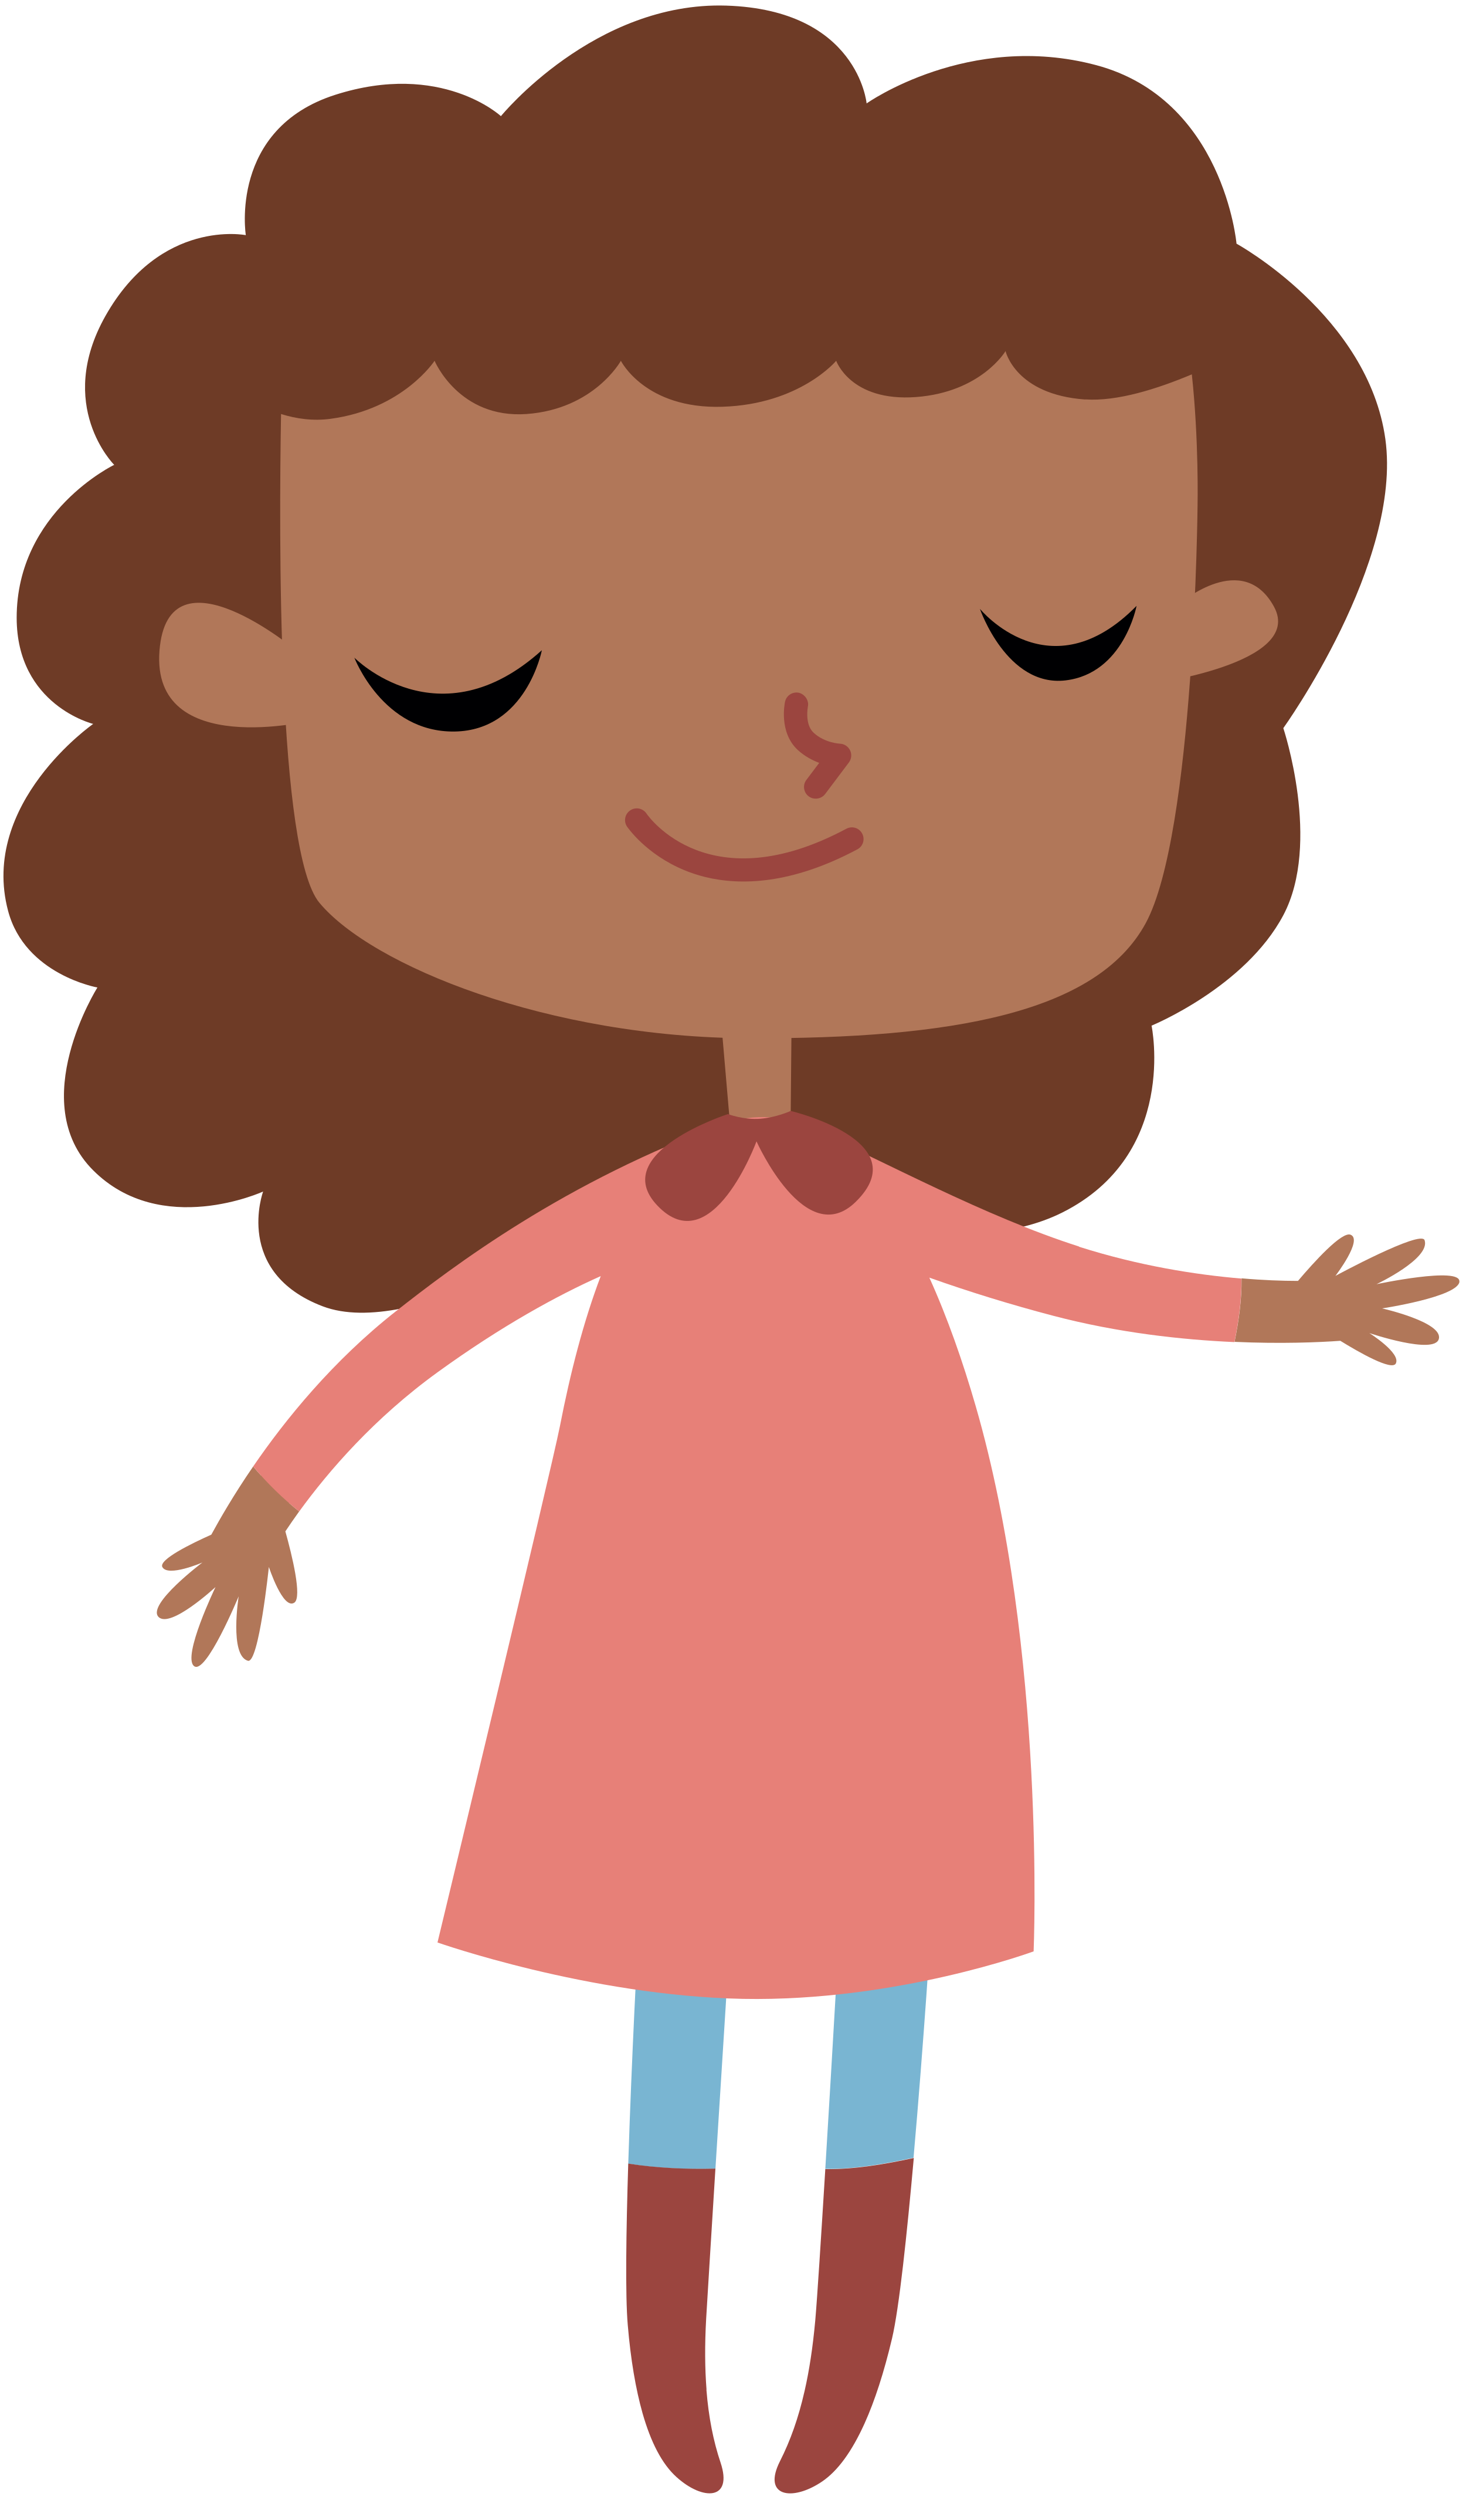
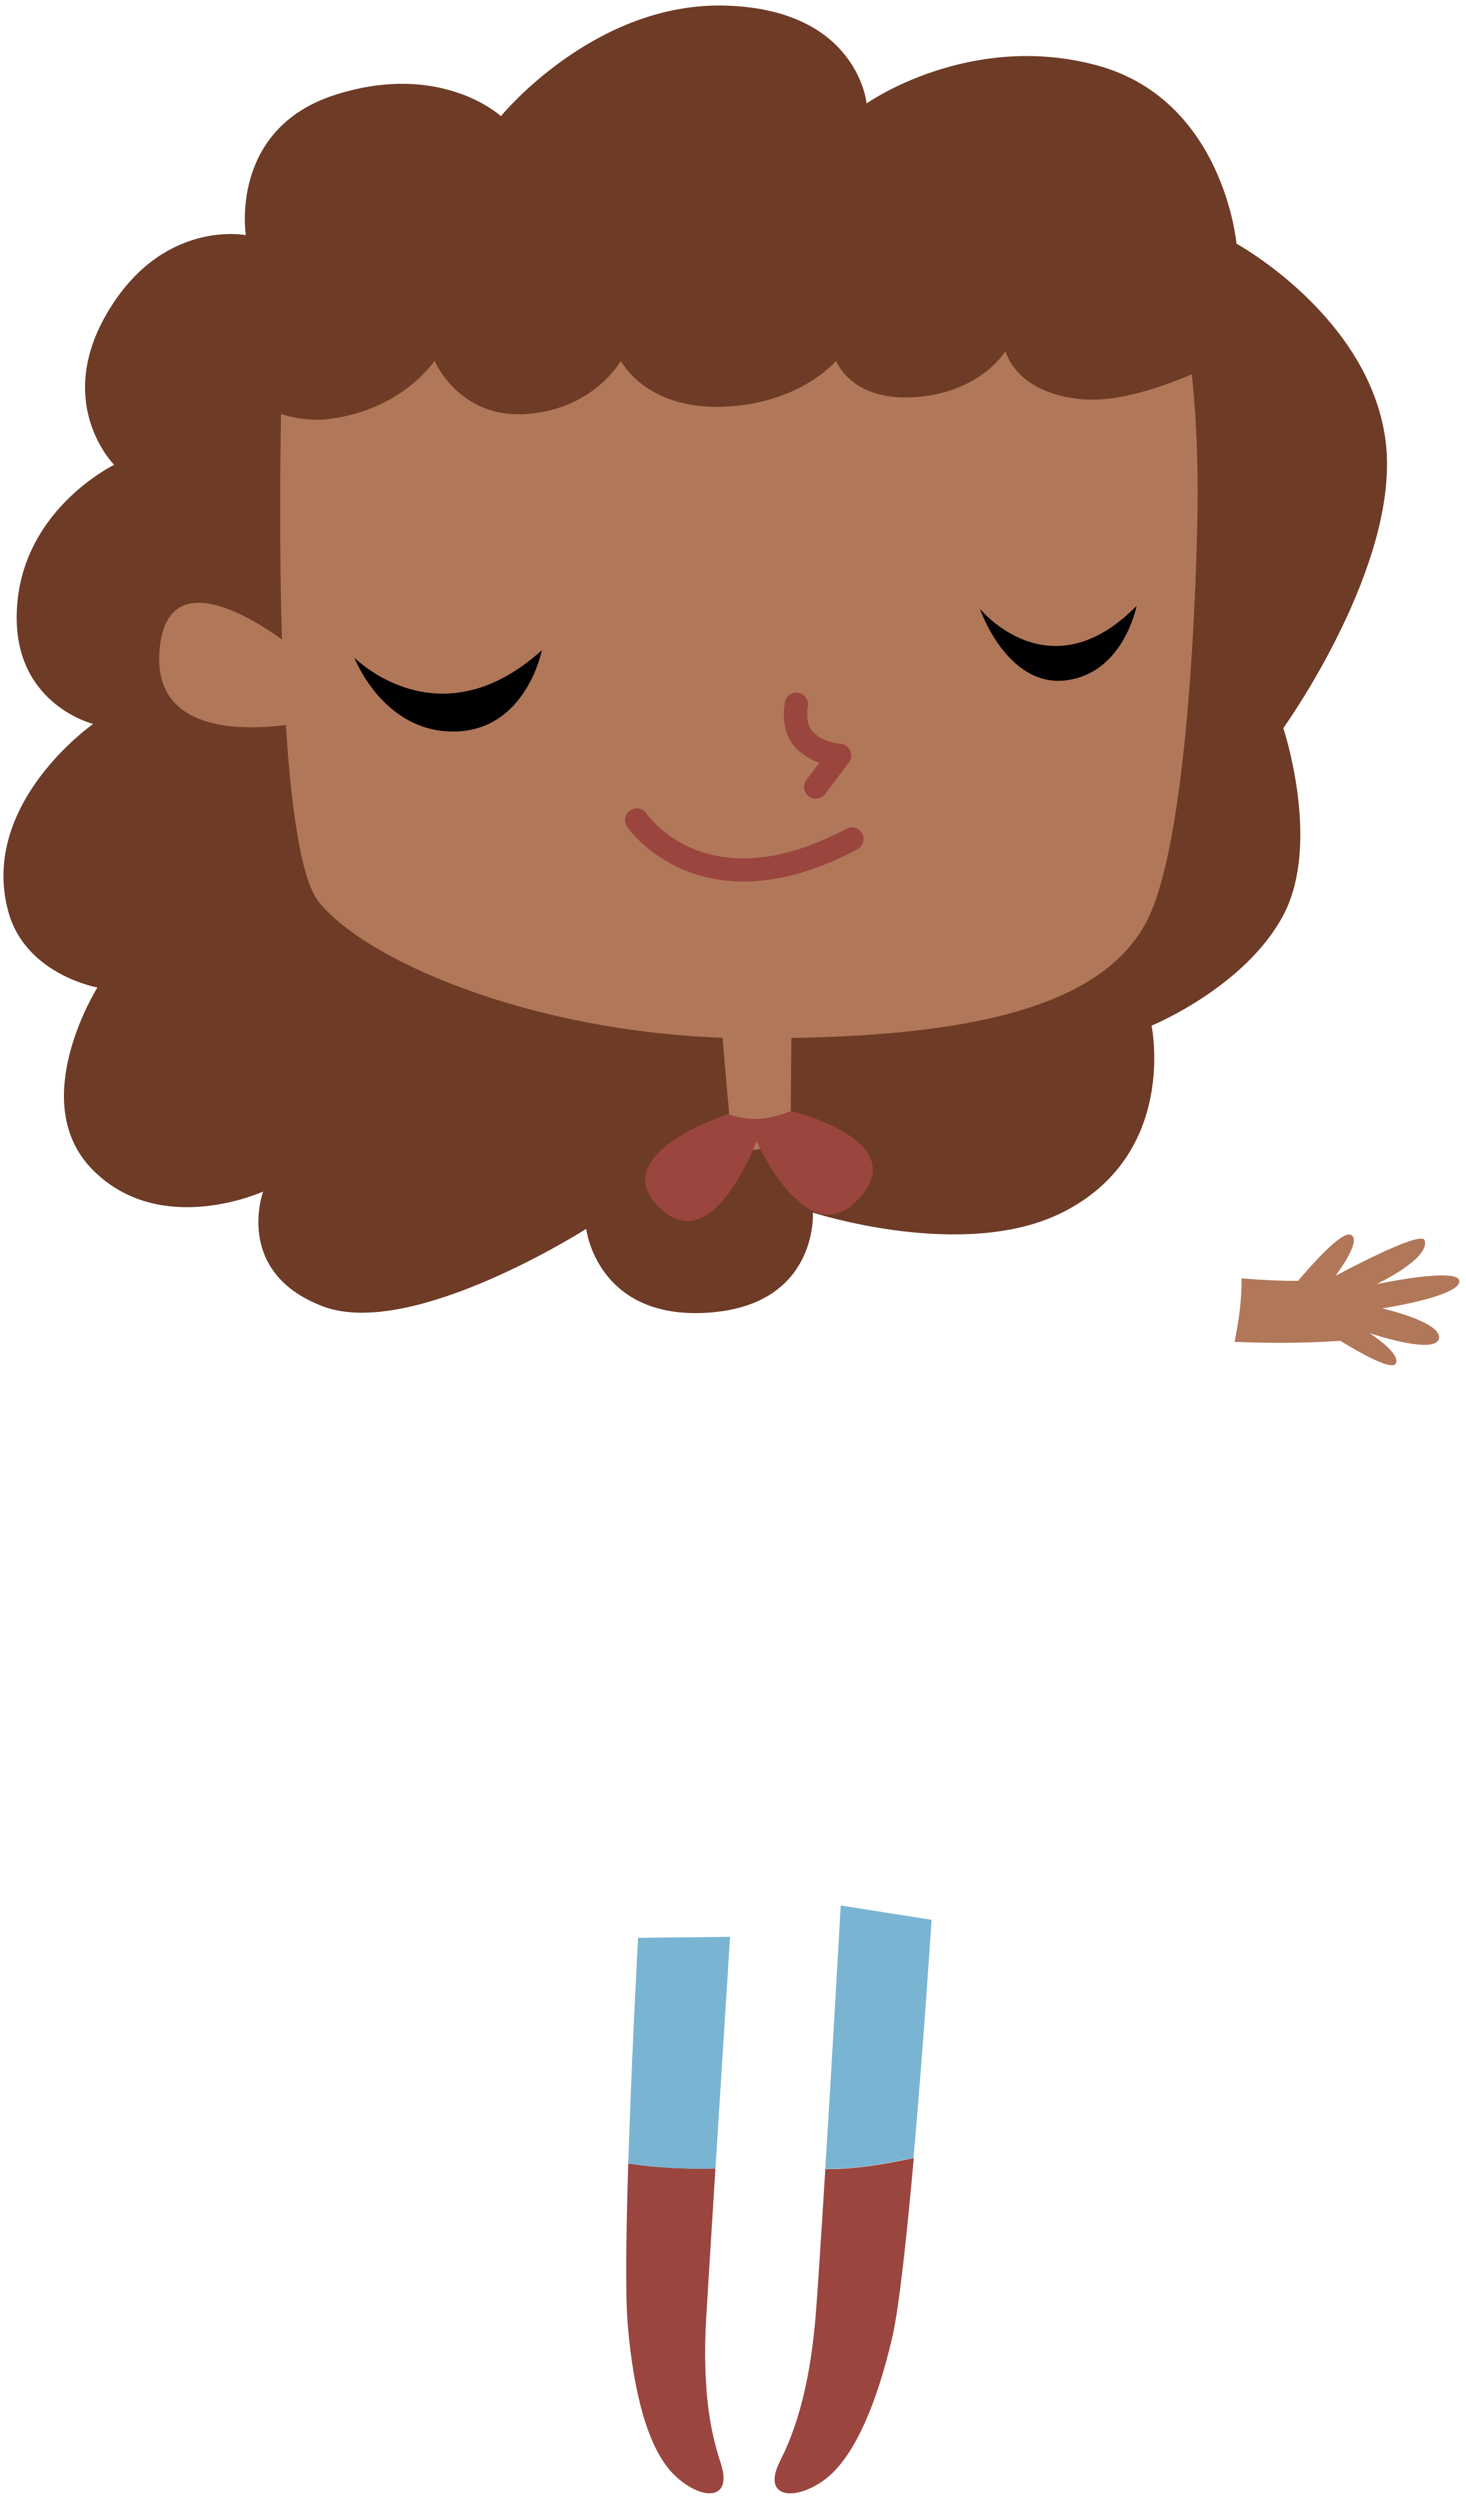
<svg xmlns="http://www.w3.org/2000/svg" width="115" height="196" viewBox="0 0 115 196" fill="none">
  <path d="M8.945 36.432C8.945 36.432 4.309 31.791 8.275 24.765C12.608 17.106 19.282 18.436 19.282 18.436C19.282 18.436 17.951 10.107 26.286 7.438C34.621 4.769 39.294 9.107 39.294 9.107C39.294 9.107 46.628 0.11 56.974 0.44C67.311 0.77 67.981 8.108 67.981 8.108C67.981 8.108 75.986 2.439 85.992 5.108C95.998 7.778 96.998 19.105 96.998 19.105C96.998 19.105 107.335 24.765 108.675 34.432C110.006 44.1 100.67 57.087 100.67 57.087C100.67 57.087 103.672 66.085 100.67 71.754C97.668 77.413 90.334 80.412 90.334 80.412C90.334 80.412 92.454 90.502 83.32 95.07C75.609 98.922 63.767 95.07 63.767 95.07C63.767 95.07 64.226 102.573 55.129 102.94C46.794 103.27 45.986 96.345 45.986 96.345C45.986 96.345 32.308 105.077 25.313 102.417C18.308 99.748 20.64 93.419 20.64 93.419C20.64 93.419 12.635 97.088 7.302 91.749C1.968 86.42 7.642 77.422 7.642 77.422C7.642 77.422 1.968 76.423 0.637 71.424C-1.621 62.976 7.311 56.757 7.311 56.757C7.311 56.757 1.308 55.299 1.308 48.429C1.308 40.1 8.982 36.432 8.982 36.432H8.945Z" fill="#6E3B26" />
  <path d="M85.139 31.323C79.641 30.937 78.879 27.525 78.879 27.525C78.879 27.525 76.978 30.745 71.856 31.13C66.725 31.506 65.595 28.287 65.595 28.287C65.595 28.287 62.75 31.699 56.673 31.891C50.596 32.084 48.705 28.287 48.705 28.287C48.705 28.287 46.621 32.075 41.306 32.46C35.99 32.836 34.09 28.287 34.09 28.287C34.09 28.287 31.621 32.075 25.929 32.836C24.562 33.02 23.249 32.836 22.046 32.46C21.881 41.88 21.753 66.81 25.057 70.782C29.151 75.698 42.967 81.348 58.802 81.403C74.638 81.449 86.021 79.44 89.867 72.396C93.713 65.352 93.943 39.614 93.943 39.614C93.943 39.614 94.053 34.533 93.493 29.351C90.785 30.488 87.636 31.488 85.139 31.314V31.323Z" fill="#B17759" />
  <path d="M23.369 51.098C23.369 51.098 13.161 42.504 12.509 51.034C11.857 59.564 24.47 56.482 24.47 56.482L23.359 51.098H23.369Z" fill="#B17759" />
-   <path d="M92.631 47.264C92.631 47.264 97.496 43.091 99.938 47.567C102.38 52.043 90.125 53.639 90.125 53.639L92.631 47.264Z" fill="#B17759" />
  <path d="M56.553 79.88L57.462 90.41C57.462 90.41 62.006 89.777 62.006 89.502C62.006 89.227 62.097 79.697 62.097 79.697L56.553 79.88Z" fill="#B17759" />
  <path d="M56.122 170.035C56.655 161.532 57.27 151.855 57.27 151.855L50.054 151.929C50.054 151.929 49.549 161.147 49.283 169.64C51.514 169.998 53.809 170.09 56.122 170.035Z" fill="#79B5D2" />
  <path d="M55.423 187.352C55.295 185.71 55.276 183.894 55.396 181.766C55.506 179.904 55.8 175.18 56.121 170.025C53.817 170.08 51.513 169.98 49.282 169.631C49.117 174.942 49.043 179.968 49.245 182.289C49.475 185.013 49.87 187.306 50.402 189.195C51.054 191.479 51.926 193.176 53.064 194.203C55.139 196.084 57.516 196.038 56.525 193.075C55.956 191.378 55.589 189.535 55.414 187.352H55.423Z" fill="#9B453F" />
  <path d="M71.662 169.172C72.46 160.165 73.076 150.516 73.076 150.516L65.952 149.397C65.952 149.397 65.319 160.624 64.74 170.044C67.044 170.08 69.358 169.668 71.662 169.172Z" fill="#79B5D2" />
  <path d="M64.742 170.044C64.412 175.382 64.109 180.142 63.953 181.931C63.76 184.04 63.484 185.847 63.117 187.453C62.631 189.59 61.997 191.36 61.189 192.956C59.776 195.744 62.126 196.139 64.457 194.579C65.733 193.726 66.835 192.176 67.817 190.012C68.625 188.223 69.341 186.013 69.975 183.343C70.534 180.977 71.14 175.226 71.682 169.191C69.378 169.686 67.065 170.09 64.76 170.062L64.742 170.044Z" fill="#9B453F" />
  <path d="M114.478 100.481C114.588 99.28 107.979 100.683 107.979 100.683C107.979 100.683 112.238 98.674 111.752 97.234C111.467 96.4 104.757 100.032 104.757 100.032C104.757 100.032 106.942 97.189 105.941 96.803C105.253 96.546 103.104 98.913 101.819 100.426C100.571 100.426 99.074 100.371 97.394 100.225C97.413 101.921 97.174 103.572 96.844 105.205C100.516 105.37 103.472 105.242 105.142 105.123C106.584 106.012 109.181 107.498 109.494 106.902C109.916 106.086 107.419 104.517 107.419 104.517C107.419 104.517 112.578 106.26 112.872 104.957C113.175 103.655 108.42 102.582 108.42 102.582C108.42 102.582 114.368 101.683 114.487 100.481H114.478Z" fill="#B17759" />
-   <path d="M23.469 118.505C23.193 118.285 22.936 118.065 22.67 117.835L23.166 117.211L20.706 115.34L20.476 115.68C20.265 115.45 20.054 115.212 19.861 114.973C18.309 117.23 17.217 119.147 16.575 120.321C15.014 121.018 12.425 122.284 12.737 122.862C13.178 123.669 15.877 122.504 15.877 122.504C15.877 122.504 11.526 125.778 12.425 126.76C13.334 127.741 16.905 124.43 16.905 124.43C16.905 124.43 14.289 129.851 15.216 130.621C16.143 131.392 18.723 125.155 18.723 125.155C18.723 125.155 17.979 129.796 19.448 130.209C20.302 130.447 21.091 122.852 21.091 122.852C21.091 122.852 22.202 126.255 23.092 125.65C23.707 125.219 22.918 121.963 22.385 120.064C22.707 119.578 23.065 119.064 23.459 118.514L23.469 118.505Z" fill="#B17759" />
-   <path d="M84.644 97.73C77.254 95.372 69.442 91.089 63.824 88.585C63.429 88.383 63.016 88.2 62.603 88.053C62.603 88.053 62.593 88.053 62.584 88.053C61.464 87.668 60.289 87.503 59.05 87.613C58.361 87.677 57.701 87.814 57.058 88.016C57.058 88.016 57.058 87.998 57.058 87.989C44.289 92.612 35.495 99.317 31.015 102.839C26.122 106.691 22.386 111.286 19.861 114.973C20.935 116.267 22.156 117.459 23.469 118.505C25.782 115.322 29.363 111.176 34.347 107.572C39.368 103.939 43.766 101.545 47.125 100.05C45.767 103.618 44.73 107.672 43.922 111.818C43.233 115.322 34.32 152.295 34.32 152.295C34.32 152.295 46.18 156.478 58.279 156.716C70.378 156.946 81.082 152.992 81.082 152.992C81.082 152.992 82.091 129.438 76.538 110.241C75.528 106.746 74.316 103.288 72.903 100.17C75.996 101.27 79.328 102.297 82.624 103.16C87.719 104.499 92.722 105.04 96.834 105.223C97.165 103.591 97.403 101.94 97.385 100.243C93.787 99.94 89.353 99.243 84.644 97.748V97.73Z" fill="#E78078" />
  <path d="M57.104 87.347C57.104 87.347 58.334 87.815 59.637 87.714C60.941 87.604 62.024 87.099 62.024 87.099C62.024 87.099 71.993 89.456 67.128 94.226C63.181 98.097 59.344 89.484 59.344 89.484C59.344 89.484 55.837 99.032 51.559 94.51C47.648 90.383 57.104 87.347 57.104 87.347Z" fill="#9B453F" />
  <path d="M63.767 62.591C63.648 62.563 63.538 62.508 63.437 62.435C63.033 62.132 62.95 61.554 63.253 61.151L64.263 59.812C63.73 59.61 63.124 59.298 62.583 58.803C61.068 57.399 61.564 55.115 61.582 55.014C61.692 54.519 62.188 54.207 62.675 54.317C63.124 54.428 63.483 54.914 63.372 55.409C63.372 55.427 63.106 56.794 63.831 57.454C64.694 58.252 65.878 58.307 65.888 58.307C66.227 58.316 66.539 58.527 66.686 58.83C66.833 59.142 66.796 59.5 66.594 59.775L64.731 62.251C64.501 62.554 64.125 62.673 63.776 62.591H63.767Z" fill="#9B453F" />
  <path d="M55.331 68.764C54.715 68.608 54.156 68.424 53.66 68.213C50.676 66.975 49.254 64.893 49.189 64.811C48.905 64.389 49.015 63.82 49.437 63.536C49.859 63.251 50.428 63.361 50.713 63.783C50.906 64.068 55.652 70.708 66.392 64.976C66.842 64.737 67.393 64.902 67.632 65.352C67.87 65.801 67.705 66.352 67.255 66.59C62.078 69.351 58.094 69.433 55.331 68.764Z" fill="#9B453F" />
  <path d="M27.791 51.557C27.791 51.557 34.41 58.289 42.506 50.979C42.506 50.979 41.285 57.271 35.658 57.353C30.031 57.436 27.791 51.547 27.791 51.547V51.557Z" fill="#000002" />
  <path d="M76.875 47.741C76.875 47.741 82.346 54.437 89.158 47.502C89.158 47.502 88.157 52.813 83.576 53.345C78.986 53.877 76.875 47.75 76.875 47.75V47.741Z" fill="#000002" />
</svg>